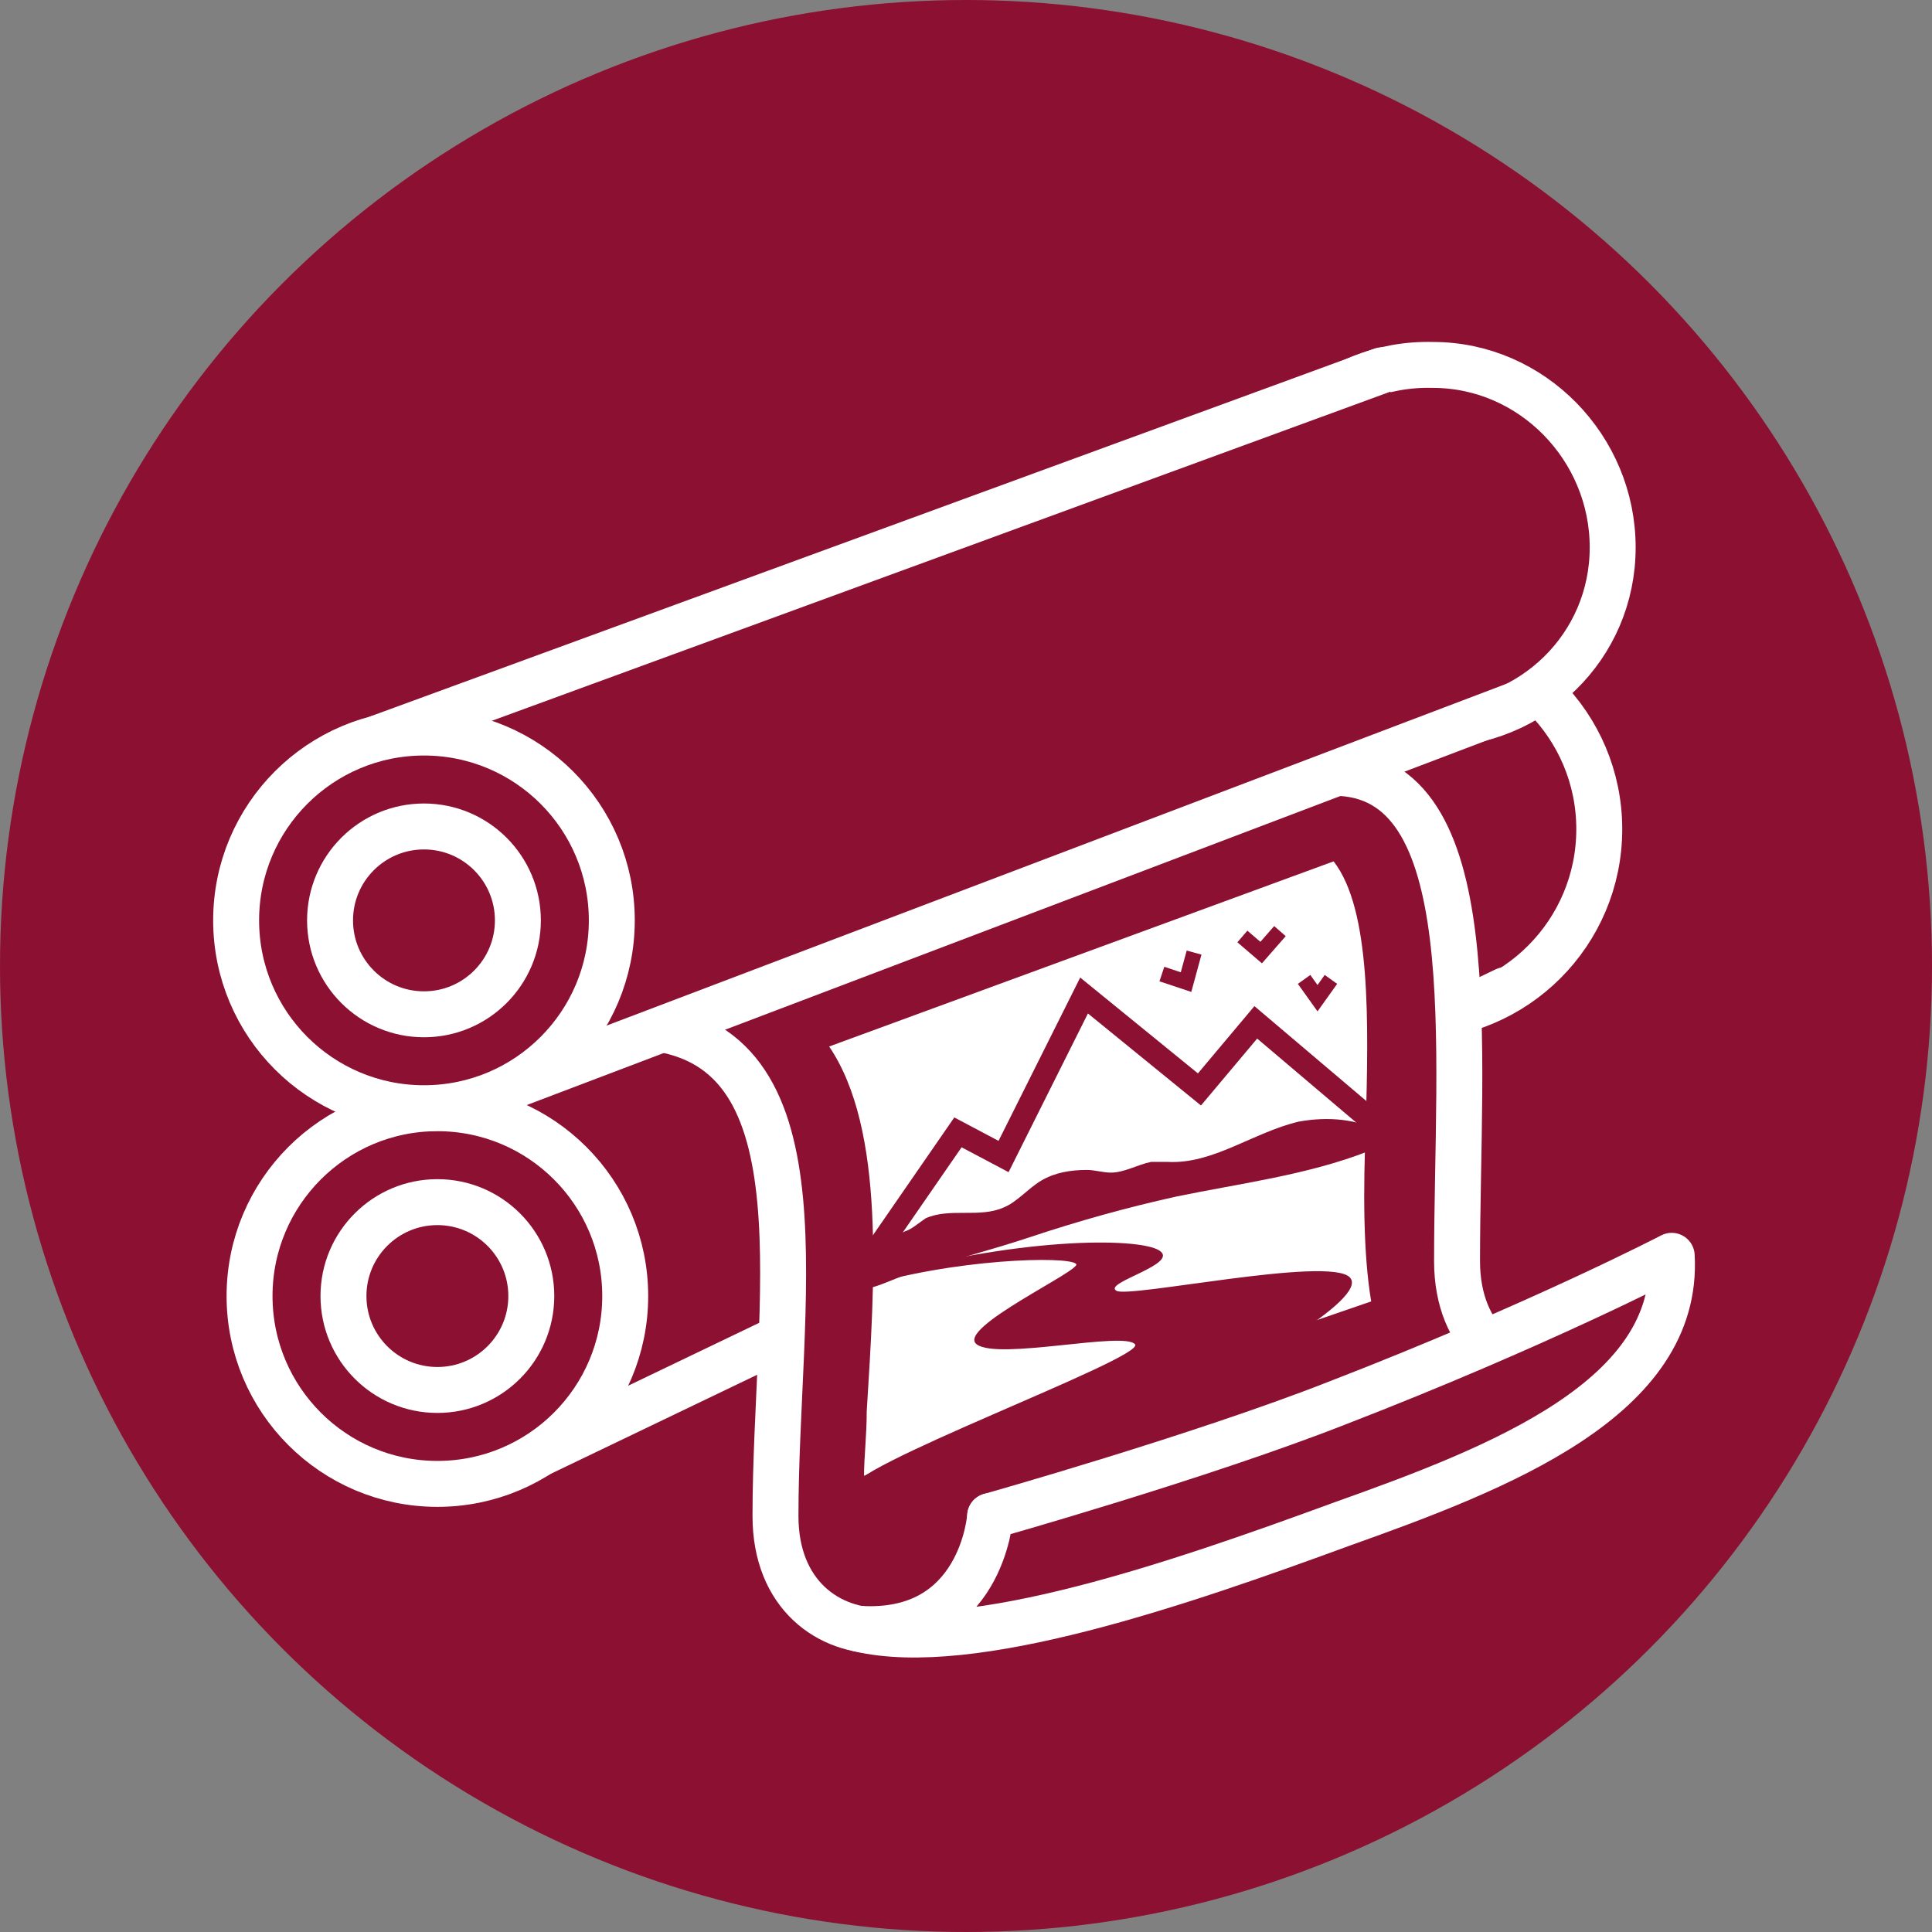
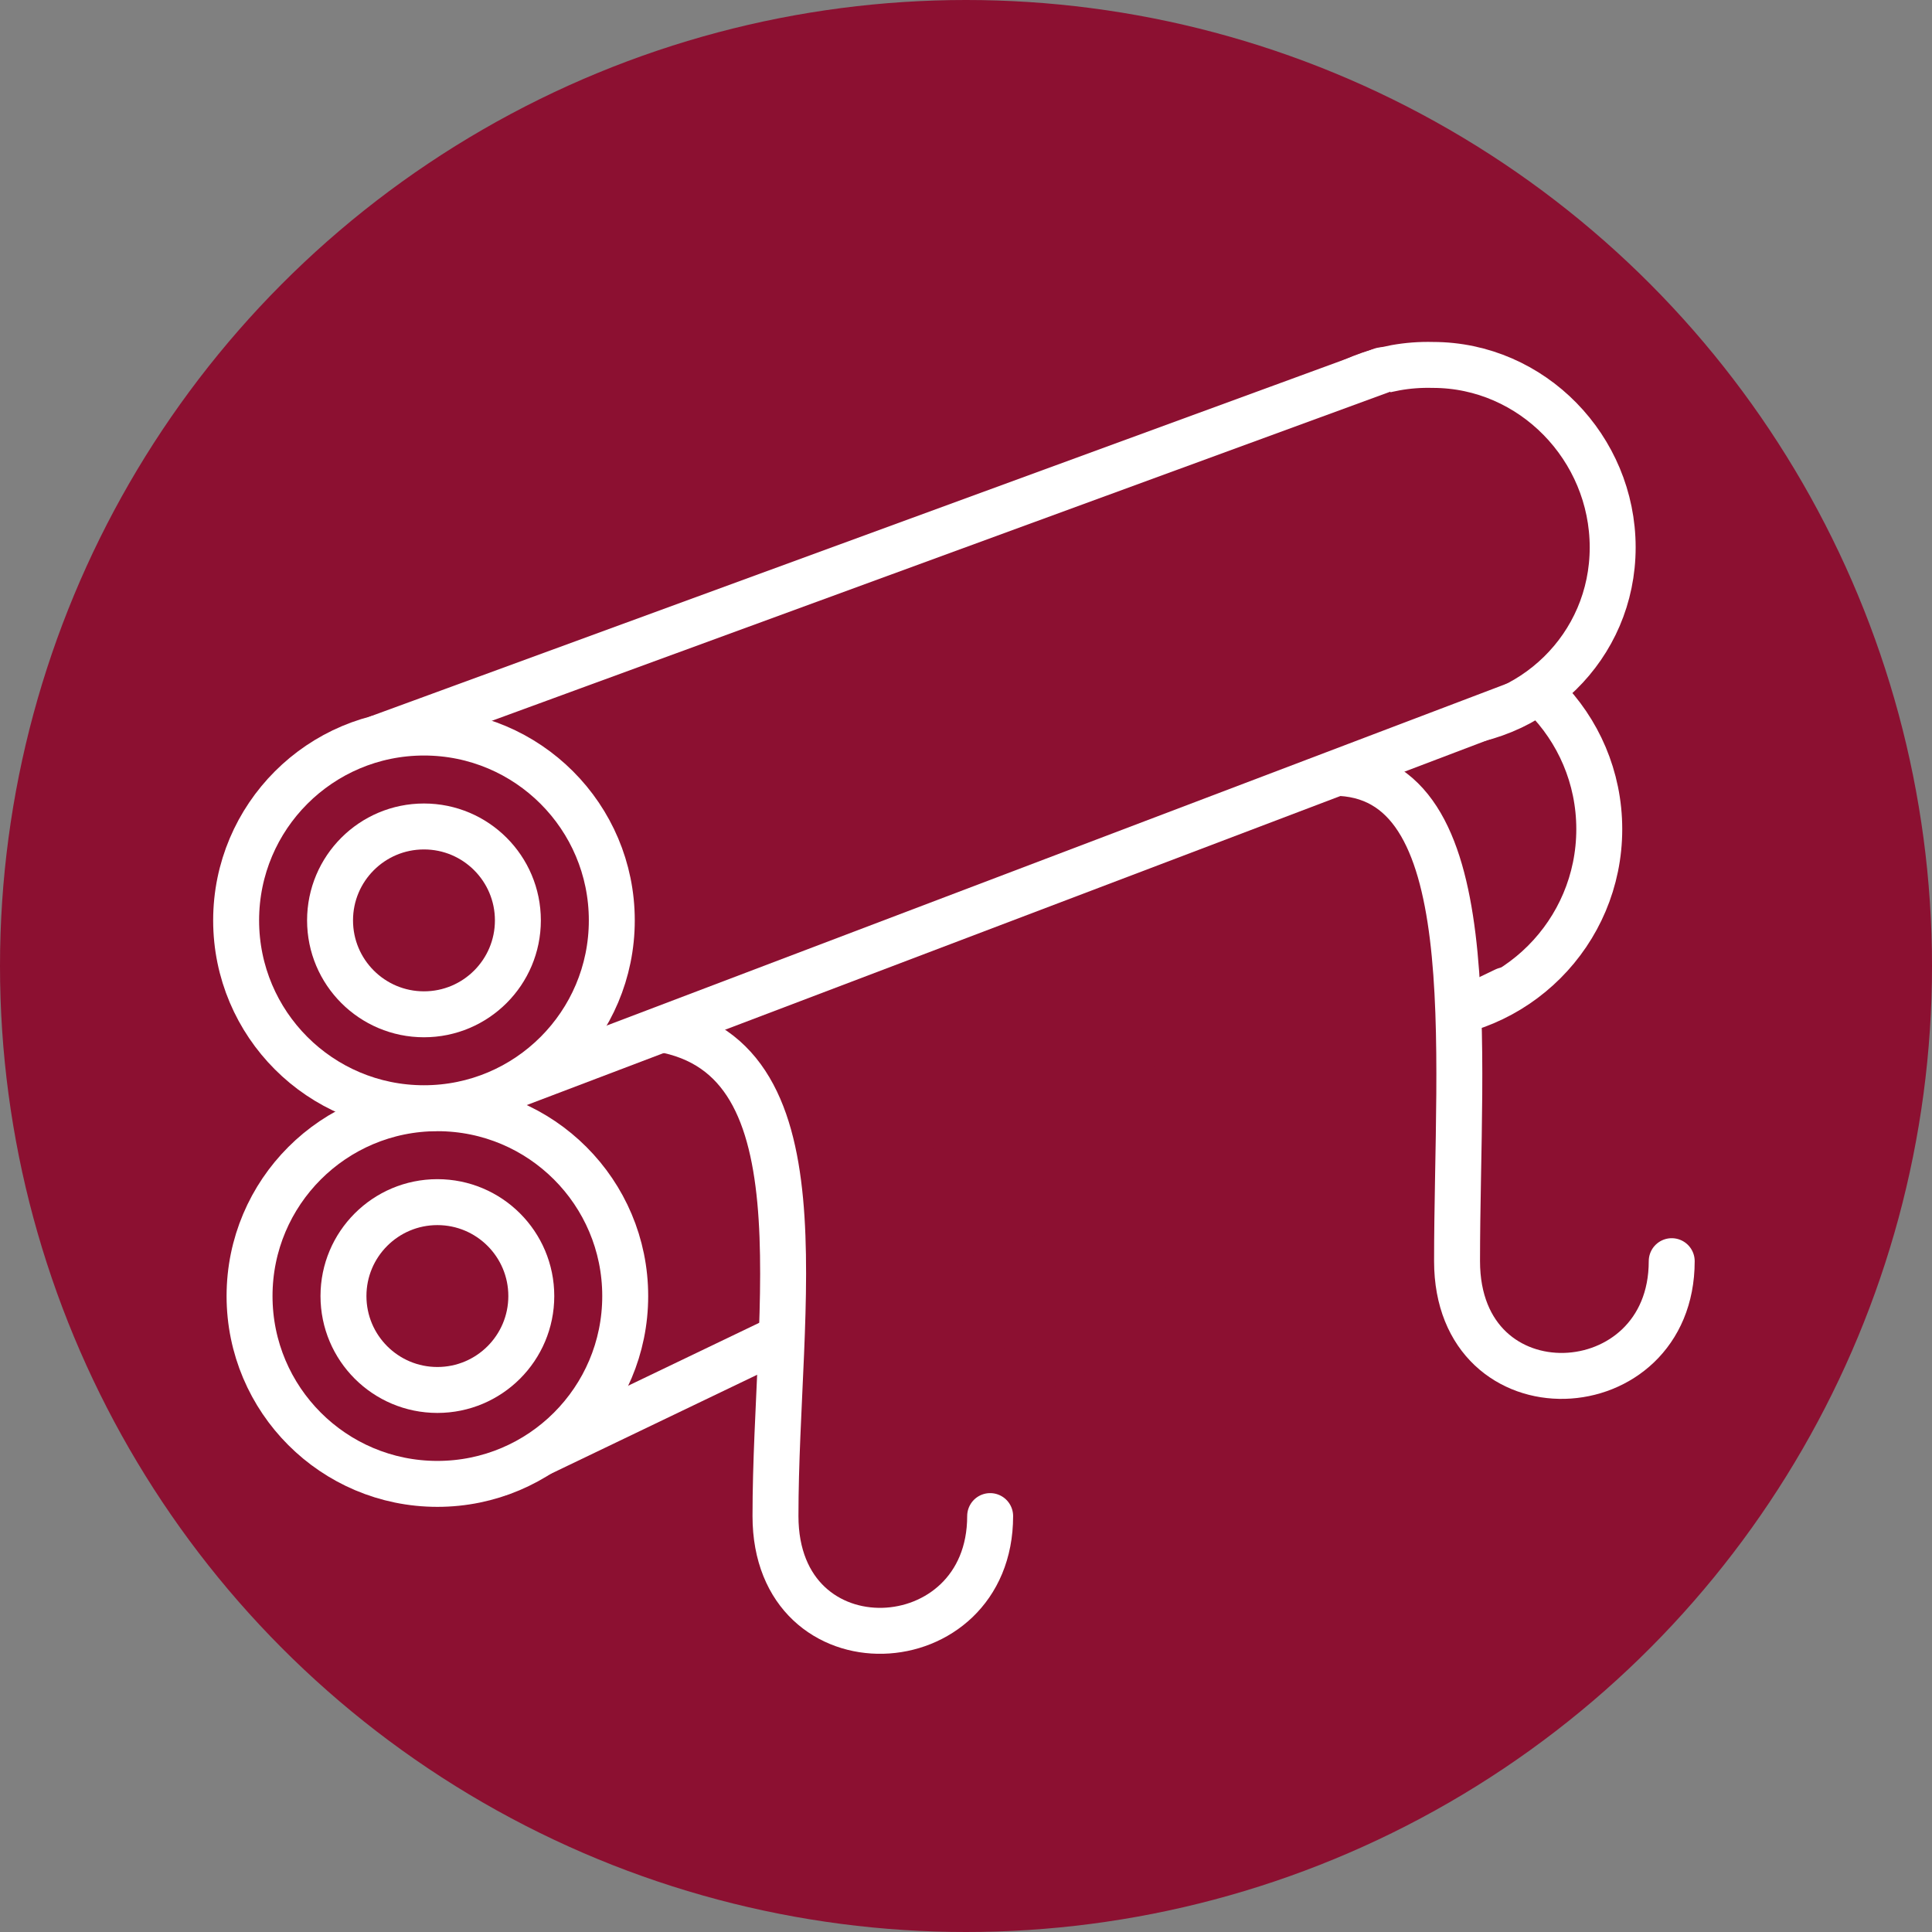
<svg xmlns="http://www.w3.org/2000/svg" version="1.1" id="Layer_1" x="0px" y="0px" viewBox="0 0 72 72" style="enable-background:new 0 0 72 72;" xml:space="preserve">
  <rect x="0" y="0" width="72" height="72" fill="#808080" stroke="none" />
  <style type="text/css">
	.st0{fill:#8C1031;}
	.st1{fill:#8C1031;stroke:#FFFFFF;stroke-width:1.712;stroke-linecap:round;stroke-linejoin:round;stroke-miterlimit:10;}
	.st2{fill:#FFFFFF;}
	.st3{fill:none;stroke:#8C1031;stroke-width:0.856;stroke-miterlimit:10;}
	.st4{fill:none;stroke:#8C1031;stroke-width:0.571;stroke-miterlimit:10;}
</style>
  <circle class="st0" cx="36" cy="36" r="36" />
  <g>
    <g>
      <circle class="st1" cx="52.6" cy="30.9" r="7" />
      <polyline class="st1" points="56.1,36.9 18.6,54.9 14.2,41.6 50.1,24.4   " />
      <circle class="st1" cx="16.3" cy="48.3" r="7" />
      <circle class="st1" cx="16.3" cy="48.3" r="3.5" />
    </g>
    <path class="st1" d="M62.3,47c0,5.5-8,5.9-8,0c0-8,1.1-18.2-4.6-18.2l-25.4,9.5c6.6,0.8,4.6,10.3,4.6,18.2c0,5.9,8,5.5,8,0" />
-     <path class="st1" d="M36.9,56.5c0,0,7.8-2.2,12.9-4.2c7.5-2.9,12.5-5.5,12.5-5.5c0.3,5.3-6.4,7.9-12.3,10c-6,2.2-13.8,4.9-18,3.9   C36.6,61,36.9,56.5,36.9,56.5z" />
    <g>
-       <path class="st2" d="M31.6,55.8c0-0.9,0.1-2,0.2-3.2c0.3-5,0.7-11.1-1.8-13.8l19.9-7.4c1.8,1.8,1.7,6.4,1.6,10.4    c-0.1,2.6-0.1,5.2,0.3,7L31.6,55.8z" />
      <g>
-         <path class="st0" d="M49.7,32.1c1.4,1.8,1.3,6,1.2,9.8c-0.1,2.5-0.1,4.8,0.2,6.6L32.2,55c0-0.7,0.1-1.5,0.1-2.4     c0.3-4.8,0.7-10.5-1.4-13.6L49.7,32.1 M50,30.8l-21.1,7.8c4,2.5,2.1,13.4,2.2,18l21.5-7.3C51.1,44.6,53.7,33.7,50,30.8L50,30.8z" />
-       </g>
+         </g>
    </g>
    <polyline class="st3" points="31.9,47.7 35.7,42.2 37.4,43.1 40.4,37.1 44.7,40.6 46.8,38.1 51.4,42  " />
    <path class="st0" d="M32.3,47.7c5.5-1.6,10.1-1.6,10.9-1.1c0.8,0.5-2.1,1.2-1.6,1.5c0.4,0.3,7.9-1.3,8.7-0.5s-4.5,3.6-4.5,3.6   l3.7-1.3l1.6-0.7L41,52.5c0,0-8.6,3.6-9.2,3c-0.6-0.7,10.9-4.9,10.5-5.4s-5.1,0.6-5.9,0c-0.8-0.6,4-2.8,3.7-3   c-0.3-0.3-4.6-0.2-8.1,0.9L32.3,47.7z" />
    <g>
      <polyline class="st4" points="43.3,36.3 44.2,36.6 44.5,35.5   " />
-       <polyline class="st4" points="46.3,34.9 47,35.5 47.7,34.7   " />
-       <polyline class="st4" points="48.6,36.5 49.1,37.2 49.6,36.5   " />
    </g>
    <path class="st0" d="M33.7,45.9c0.3-0.1,0.5-0.3,0.8-0.5c0.9-0.4,2,0,2.9-0.4c0.5-0.2,0.9-0.7,1.4-1s1.1-0.4,1.7-0.4   c0.3,0,0.6,0.1,0.9,0.1c0.5,0,1-0.3,1.5-0.4c0.2,0,0.4,0,0.6,0c1.7,0.1,3.2-1.1,4.9-1.5c1.1-0.2,2.2-0.1,3.1,0.4   c0,0.2-0.1,0.4-0.2,0.5c-0.1,0.1-0.2,0.1-0.3,0.2c-2.3,0.9-4.8,1.2-7.2,1.7c-1.8,0.4-3.6,0.9-5.4,1.5c-1.5,0.5-3.1,0.9-4.6,1.4   c-0.4,0.1-1.5,0.7-1.9,0.5s-0.3-0.8-0.1-1.1C32.2,46.2,33.1,46.2,33.7,45.9z" />
    <g>
      <path class="st1" d="M60.1,20.4c0,3.7-3,6.6-6.7,6.6c-3.7-0.1-6.8-3.1-6.8-6.8s3-6.7,6.8-6.6C57.1,13.6,60.1,16.7,60.1,20.4z" />
      <polyline class="st1" points="56.4,26.3 17.7,41 14.1,27.5 51.5,13.8   " />
    </g>
    <circle class="st1" cx="15.8" cy="34.3" r="7" />
    <circle class="st1" cx="15.8" cy="34.3" r="3.5" />
  </g>
</svg>